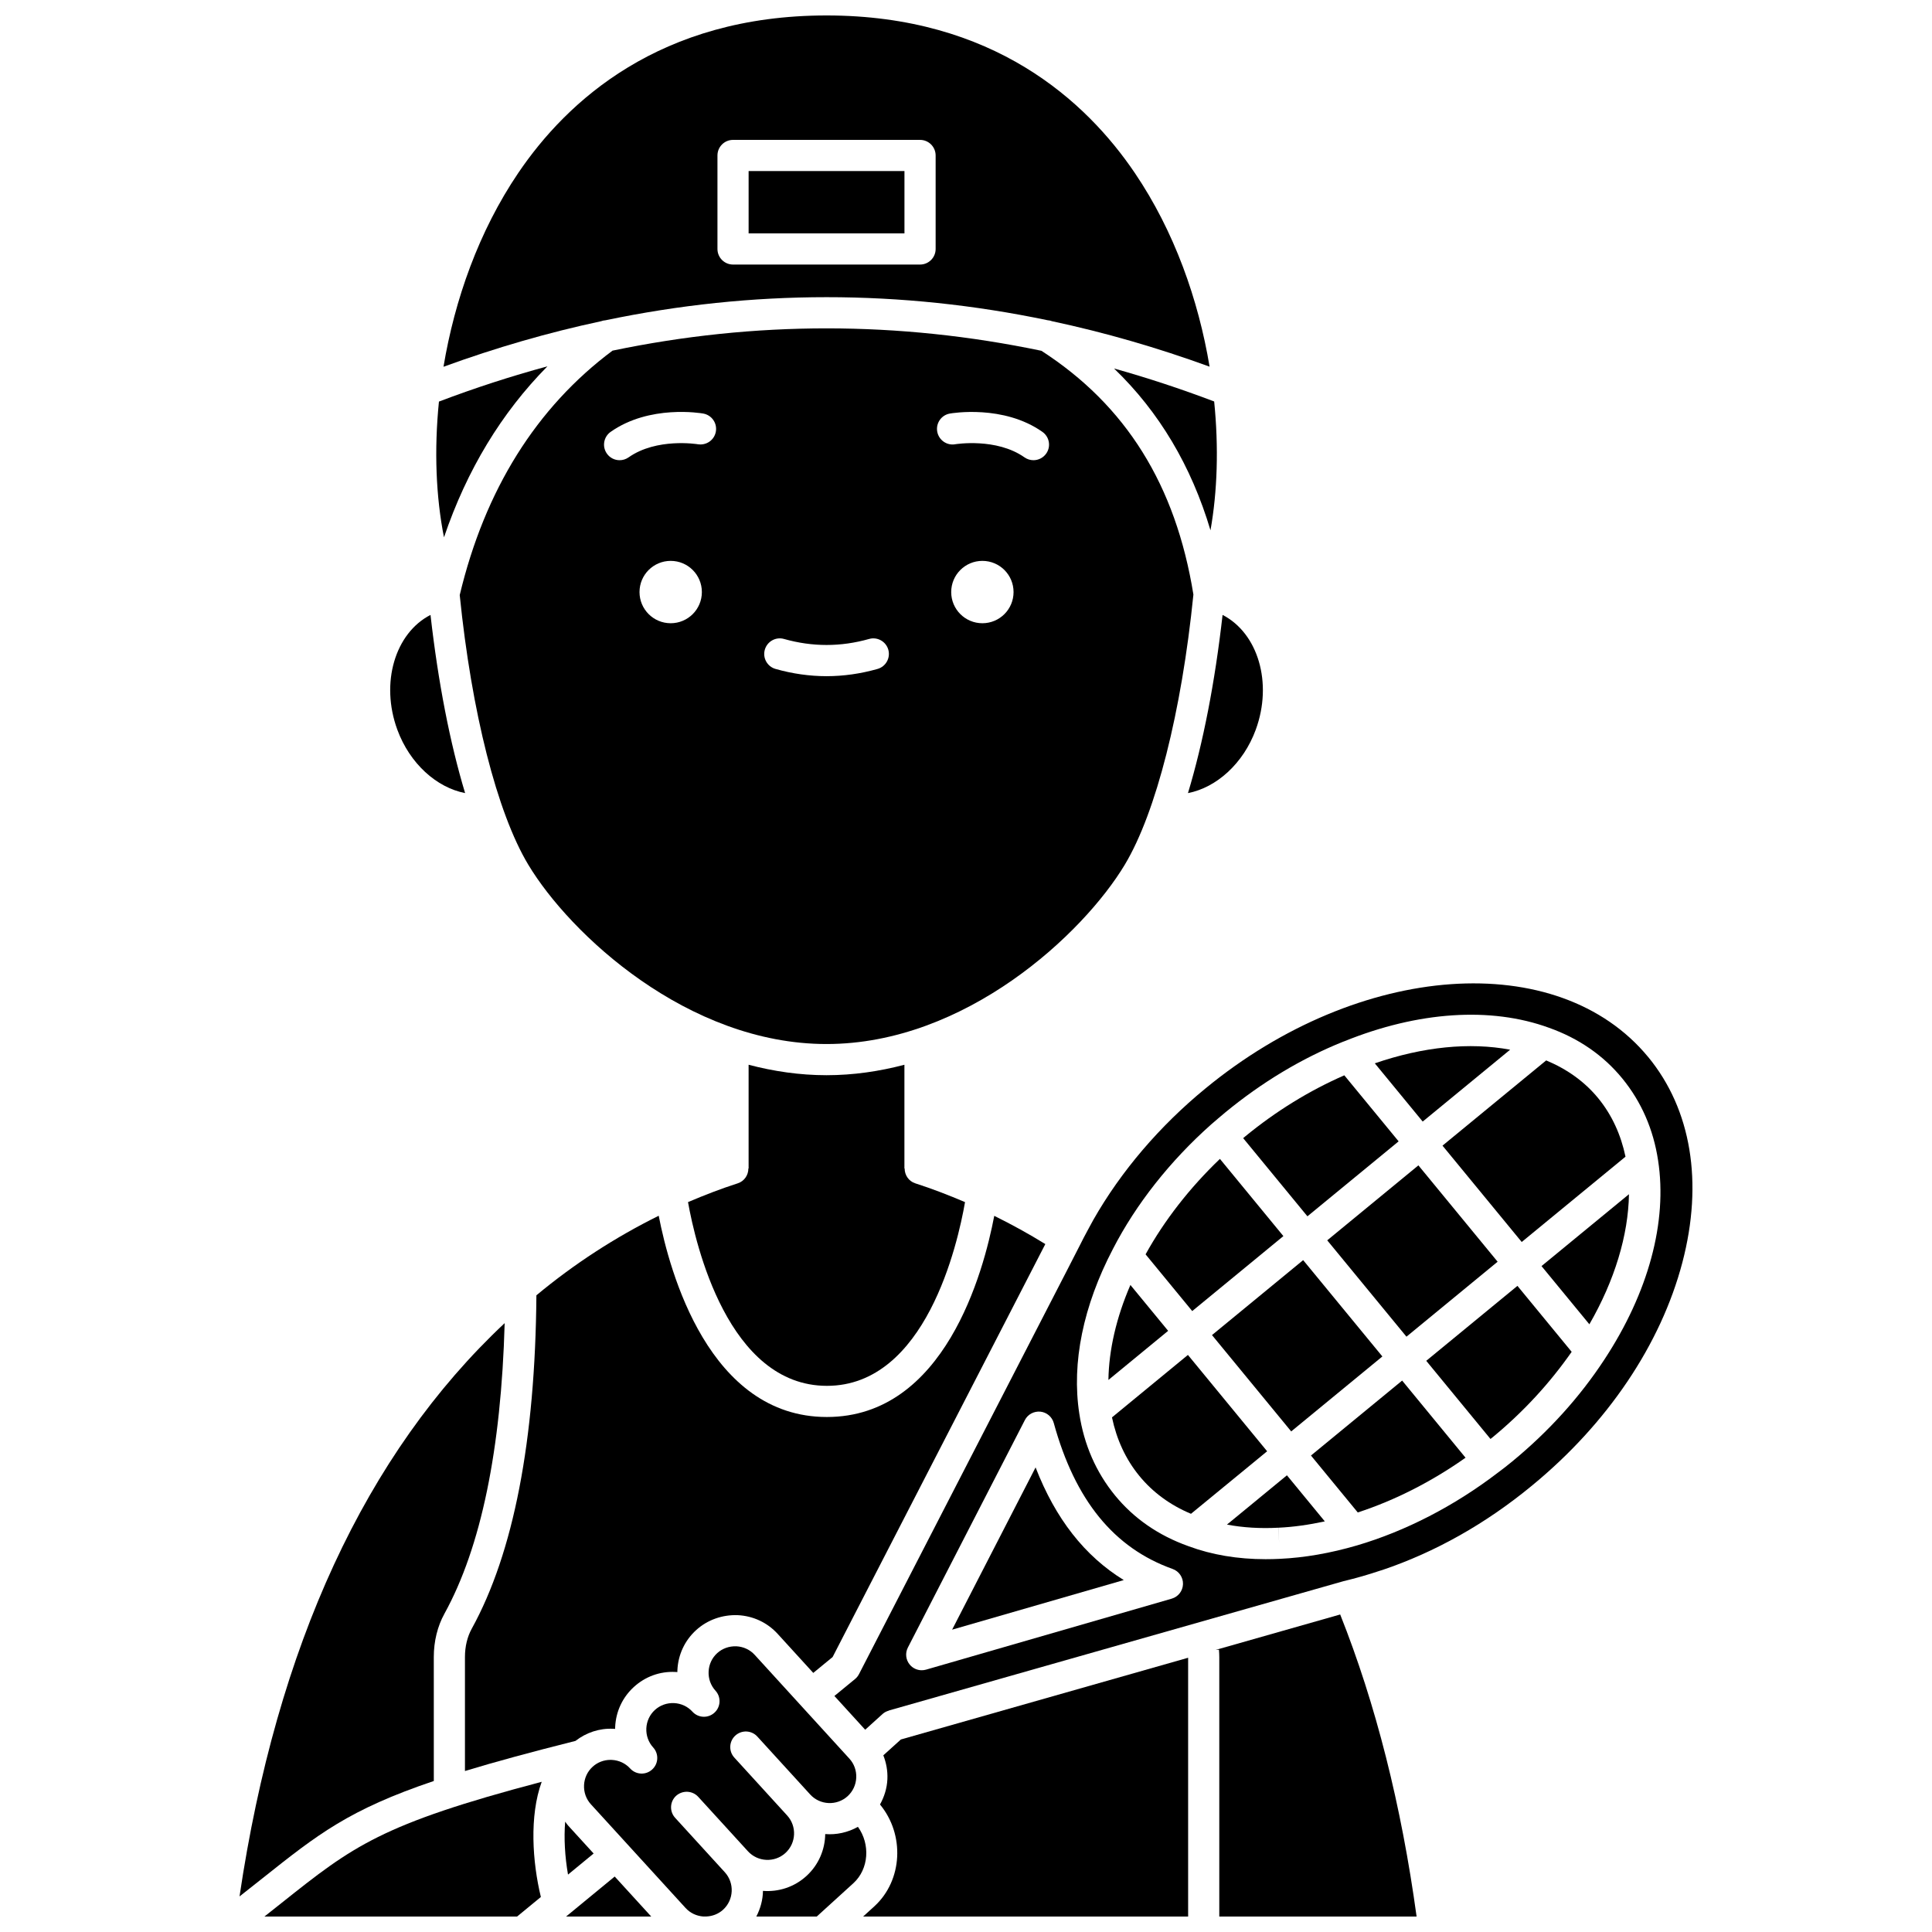
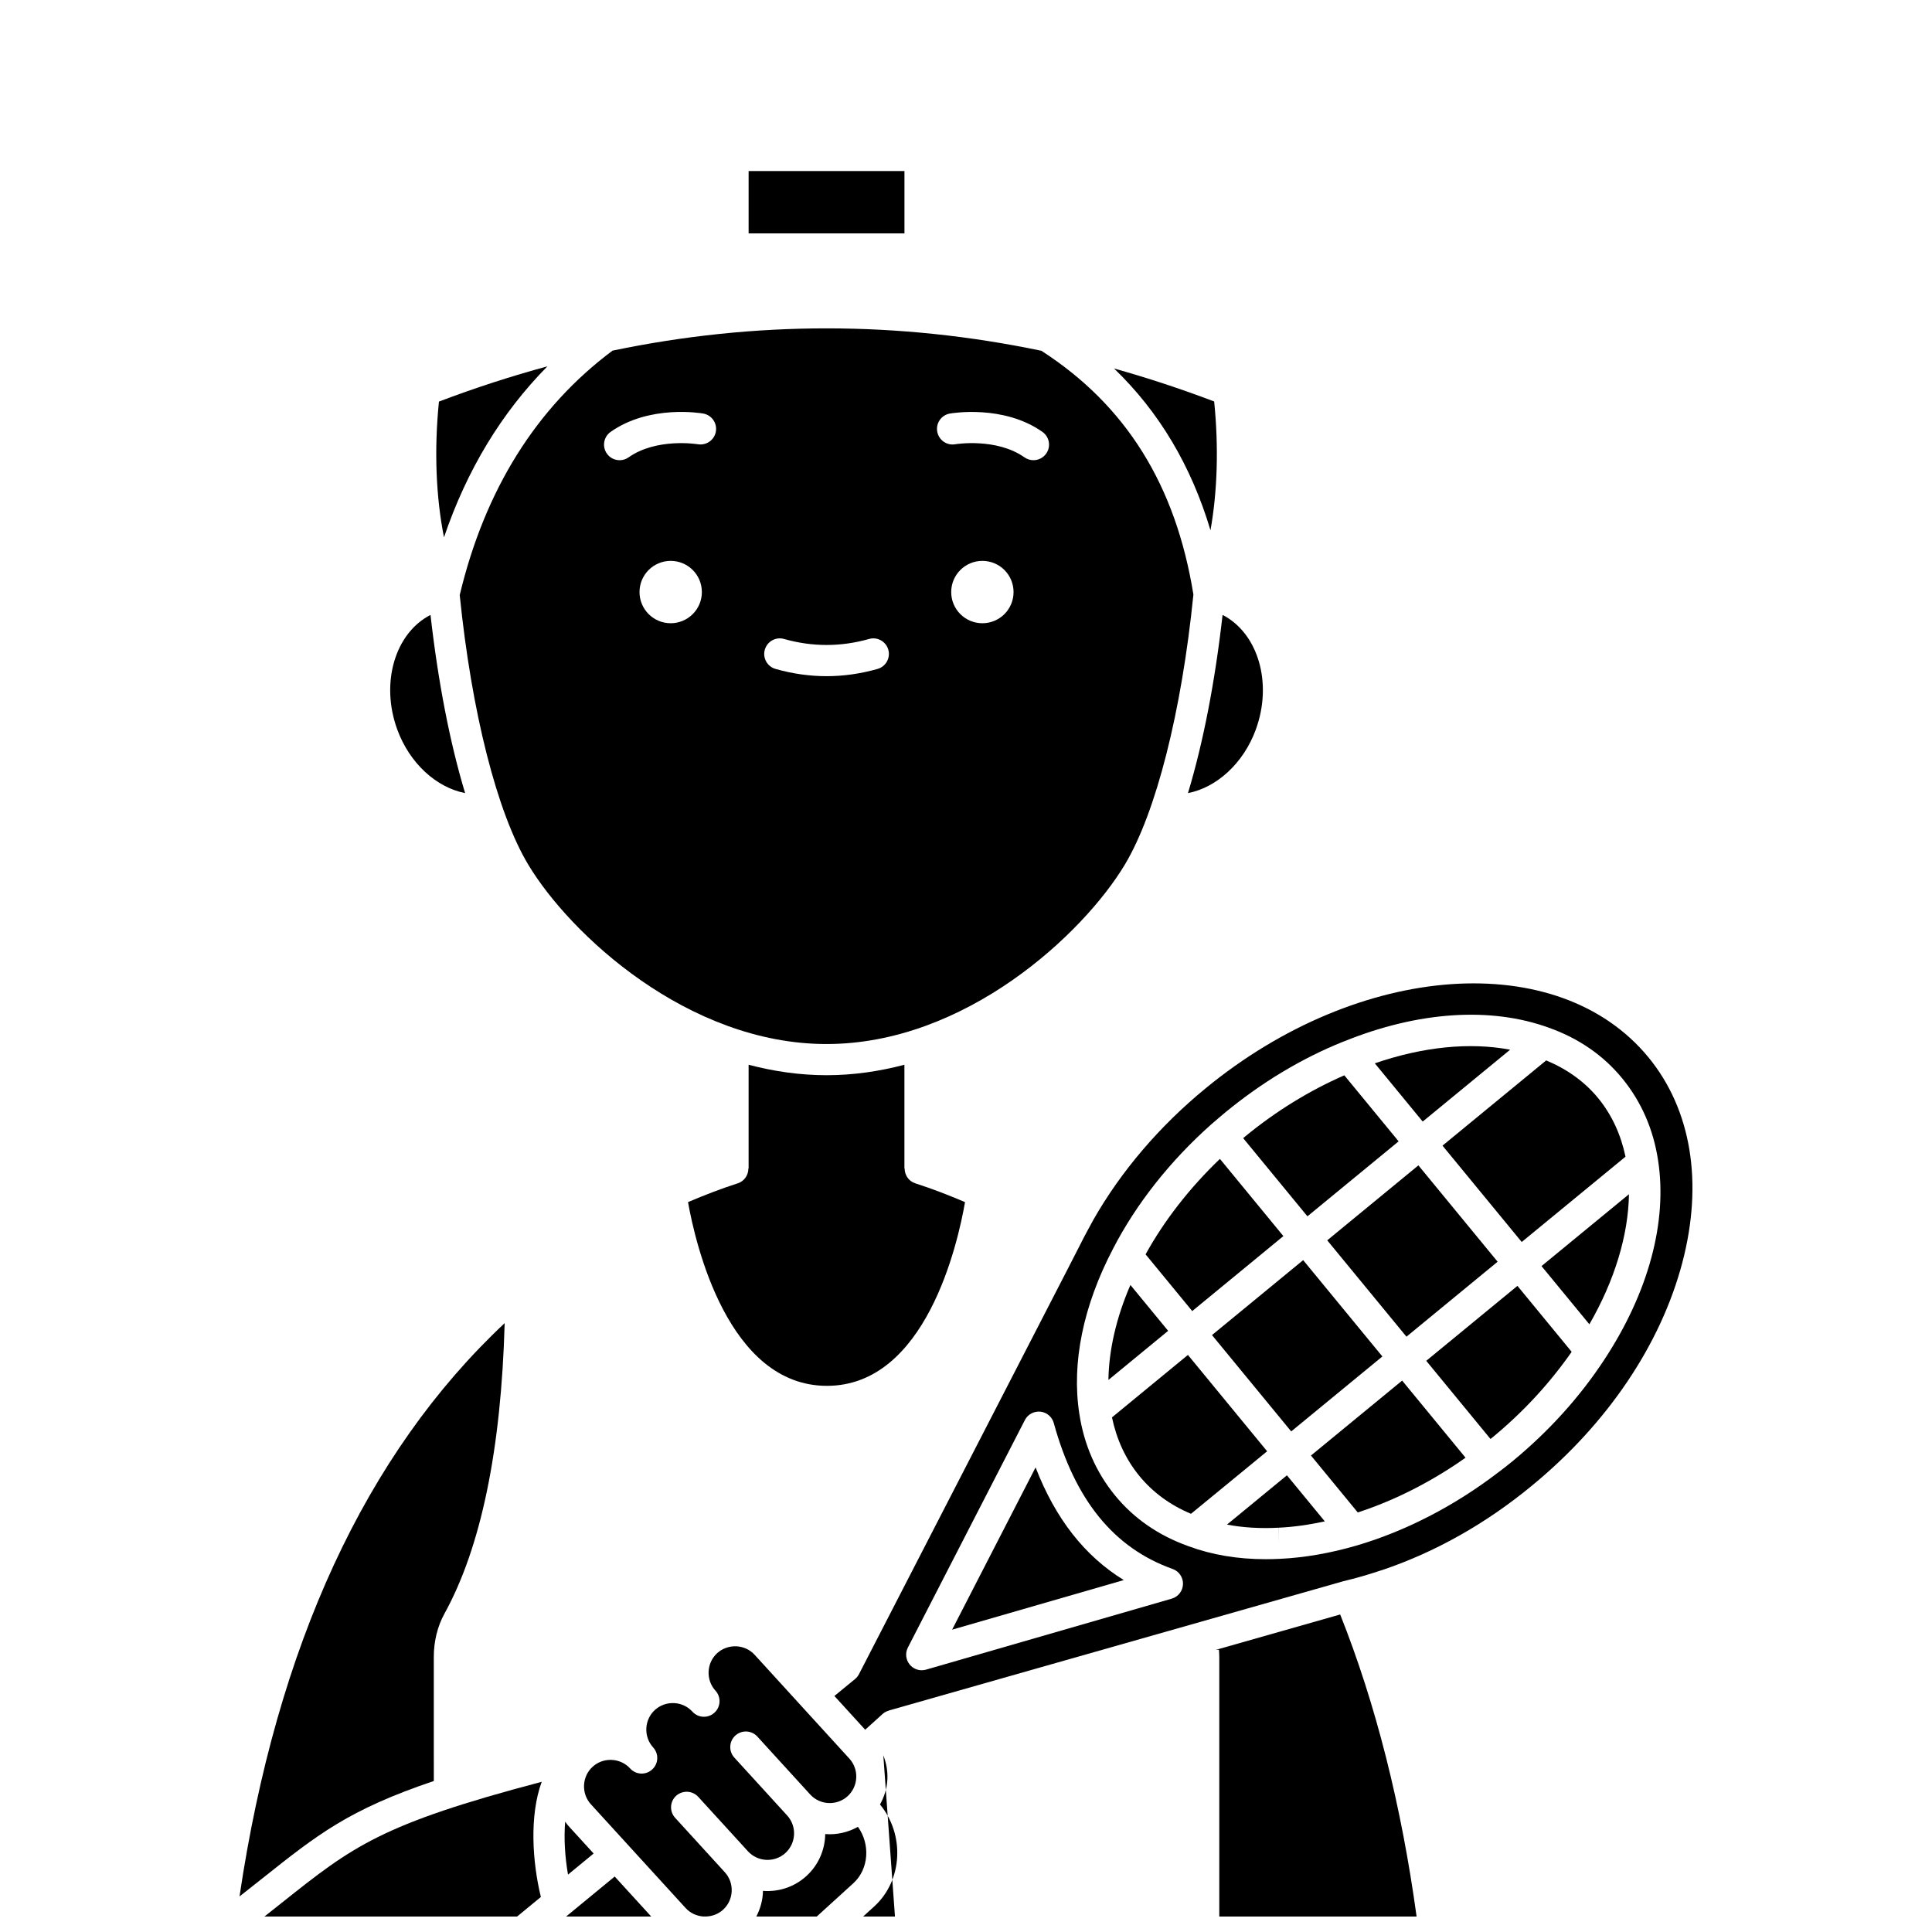
<svg xmlns="http://www.w3.org/2000/svg" width="800px" height="800px" version="1.1" viewBox="144 144 512 512">
  <defs>
    <clipPath id="g">
      <path d="m214 616h74v35.902h-74z" />
    </clipPath>
    <clipPath id="f">
      <path d="m294 641h23v10.902h-23z" />
    </clipPath>
    <clipPath id="e">
      <path d="m372 583h87v68.902h-87z" />
    </clipPath>
    <clipPath id="d">
      <path d="m344 628h30v23.902h-30z" />
    </clipPath>
    <clipPath id="c">
      <path d="m298 580h73v71.902h-73z" />
    </clipPath>
    <clipPath id="b">
      <path d="m466 571h54v80.902h-54z" />
    </clipPath>
    <clipPath id="a">
      <path d="m261 148.09h204v93.906h-204z" />
    </clipPath>
  </defs>
  <path d="m301.32 635.2-6.812-7.465c-0.277-0.305-0.48-0.656-0.73-0.98-0.359 4.352-0.082 9.234 0.75 14.031z" />
  <g clip-path="url(#g)">
    <path d="m218.71 648.23c-1.465 1.164-3.027 2.402-4.644 3.68h66.957l6.312-5.191c-2.246-9.273-3.082-21.465 0.223-30.523-42.676 11.25-50.035 17.074-68.848 32.035z" />
  </g>
  <path d="m267.26 354.18c-3.984-13.176-7.144-29.305-9.172-47.223-9.375 4.82-13.355 18.004-8.785 30.441 3.293 8.945 10.375 15.305 17.957 16.781z" />
  <g clip-path="url(#f)">
    <path d="m294.64 651.39c-0.027 0.023-0.059 0.051-0.086 0.07l-0.531 0.438h22.555l-9.676-10.598z" />
  </g>
  <g clip-path="url(#e)">
-     <path d="m378.09 609.18c0.781 1.984 1.176 4.113 1.078 6.316-0.105 2.406-0.824 4.672-1.961 6.715 6.586 7.941 6.039 20.059-1.457 26.949l-3.016 2.742h86.133v-68.582l-76.129 21.66z" />
+     <path d="m378.09 609.18c0.781 1.984 1.176 4.113 1.078 6.316-0.105 2.406-0.824 4.672-1.961 6.715 6.586 7.941 6.039 20.059-1.457 26.949l-3.016 2.742h86.133l-76.129 21.66z" />
  </g>
  <g clip-path="url(#d)">
    <path d="m371.36 628.13c-2.68 1.504-5.703 2.156-8.668 1.918-0.055 4.086-1.727 8.145-4.977 11.109-3.25 2.969-7.43 4.262-11.523 3.945-0.027 2.356-0.66 4.672-1.758 6.801h16.012l9.723-8.844c4.098-3.758 4.508-10.316 1.191-14.93z" />
  </g>
  <g clip-path="url(#c)">
    <path d="m329.05 620.19 13.16 14.414c2.613 2.859 7.078 3.066 9.941 0.453 2.863-2.617 3.07-7.078 0.449-9.945l-13.996-15.336c-1.535-1.68-1.418-4.297 0.266-5.832 1.688-1.539 4.305-1.422 5.836 0.266l13.996 15.336c2.609 2.863 7.07 3.066 9.941 0.453 1.375-1.266 2.184-2.996 2.273-4.883 0.086-1.883-0.559-3.684-1.816-5.059l-25.094-27.5c-1.258-1.375-2.988-2.18-4.879-2.273-1.875-0.059-3.684 0.562-5.062 1.816-1.379 1.258-2.188 2.996-2.273 4.879-0.086 1.887 0.559 3.688 1.816 5.066 0.723 0.789 1.082 1.793 1.078 2.789 0 1.121-0.453 2.234-1.348 3.043-1.68 1.547-4.301 1.426-5.836-0.266-1.258-1.379-2.988-2.184-4.879-2.273-1.887-0.078-3.684 0.559-5.062 1.816-1.379 1.258-2.184 2.996-2.273 4.879-0.086 1.887 0.562 3.688 1.816 5.066 0.723 0.789 1.082 1.793 1.078 2.789 0 1.121-0.453 2.234-1.348 3.043-1.68 1.547-4.297 1.426-5.836-0.266-1.258-1.379-2.988-2.184-4.879-2.273-0.113-0.004-0.223-0.008-0.332-0.008-1.762 0-3.434 0.641-4.734 1.824v0.004c-1.379 1.254-2.184 2.988-2.273 4.875-0.086 1.887 0.559 3.688 1.816 5.066l25.094 27.488c1.25 1.367 2.926 2.109 4.644 2.246h0.879c1.582-0.074 3.152-0.645 4.414-1.793 2.863-2.617 3.07-7.078 0.449-9.945l-13.16-14.414c-1.535-1.68-1.418-4.297 0.266-5.832 1.719-1.523 4.332-1.402 5.867 0.285z" />
  </g>
  <g clip-path="url(#b)">
    <path d="m466.49 581.15 0.543-0.039-0.57 0.047-0.297 0.086 0.871-0.043c0.047 0.645 0.086 1.293 0.086 1.934v68.766h52.289c-4.035-29.5-10.84-56.406-20.25-80.047z" />
  </g>
  <path d="m363.04 428.94c-7.113 0-14.02-1.027-20.652-2.769v27.484h-0.059c0 1.742-1.059 3.367-2.809 3.934-4.484 1.441-8.887 3.148-13.188 4.981 1.977 11.102 10.621 48.691 36.812 48.691 26.184 0 34.668-37.598 36.598-48.688-4.305-1.84-8.707-3.539-13.195-4.984-1.746-0.566-2.805-2.188-2.809-3.934h-0.059v-27.484c-6.621 1.742-13.527 2.769-20.641 2.769z" />
-   <path d="m286.15 487.27c-0.301 38.477-6.043 68.238-17.141 88.367-1.172 2.133-1.793 4.723-1.793 7.492v30.207c7.992-2.434 17.566-5.031 29.285-7.977 2.856-2.207 6.324-3.387 9.996-3.215 0.172 0.008 0.344 0.02 0.516 0.031 0-0.172 0.004-0.344 0.012-0.516 0.188-4.09 1.949-7.856 4.957-10.598 3.008-2.746 6.914-4.184 11.008-3.973 0.172 0.008 0.344 0.02 0.516 0.031 0-0.172 0.004-0.344 0.012-0.516 0.188-4.094 1.945-7.856 4.957-10.602 3.008-2.742 6.957-4.109 11.008-3.969 4.09 0.191 7.852 1.949 10.598 4.953l9.445 10.352 5.125-4.207 56.371-109.44c-4.379-2.707-8.902-5.191-13.535-7.481-2.824 14.879-13.141 53.309-44.359 53.309-31.227 0-41.691-38.484-44.562-53.332-11.473 5.68-22.363 12.719-32.414 21.082z" />
  <path d="m442.1 373.12c8.262-13.77 15.039-40.484 18.164-71.559-4.684-29.023-17.883-50.156-40.281-64.598-37.848-7.91-75.836-7.922-113.66-0.039-20.191 15.078-33.82 36.855-40.492 64.773 3.137 31.016 9.898 57.676 18.148 71.422 11.035 18.391 42.254 47.559 79.062 47.559 36.809 0 68.027-29.168 79.062-47.559zm-120.36-63.957c-4.562 0-8.262-3.695-8.262-8.262 0-4.562 3.695-8.262 8.262-8.262 4.562 0 8.262 3.695 8.262 8.262s-3.699 8.262-8.262 8.262zm7.195-47.43c-0.258-0.043-10.941-1.746-18.352 3.473-0.723 0.508-1.555 0.754-2.375 0.754-1.297 0-2.578-0.605-3.379-1.75-1.312-1.863-0.867-4.441 0.996-5.758 10.312-7.269 23.957-4.961 24.535-4.856 2.246 0.398 3.746 2.535 3.348 4.781-0.391 2.246-2.523 3.723-4.773 3.356zm47.625 59.543c-4.481 1.273-9.031 1.918-13.516 1.918-4.481 0-9.031-0.645-13.516-1.918-2.191-0.621-3.469-2.902-2.844-5.098 0.621-2.191 2.91-3.477 5.098-2.844 7.508 2.121 15.027 2.121 22.531 0 2.184-0.629 4.477 0.652 5.098 2.844 0.617 2.191-0.66 4.477-2.852 5.098zm27.781-12.113c-4.562 0-8.262-3.695-8.262-8.262 0-4.562 3.695-8.262 8.262-8.262 4.562 0 8.262 3.695 8.262 8.262s-3.695 8.262-8.262 8.262zm16.91-44.957c-0.805 1.141-2.082 1.75-3.379 1.75-0.82 0-1.652-0.246-2.375-0.754-7.461-5.254-18.242-3.488-18.355-3.473-2.227 0.406-4.379-1.121-4.769-3.363-0.387-2.242 1.105-4.379 3.344-4.769 0.574-0.102 14.227-2.41 24.535 4.856 1.867 1.316 2.316 3.891 1 5.754z" />
  <path d="m289.07 241.08c-9.598 2.613-19.18 5.707-28.746 9.344-1.305 12.941-0.781 25.324 1.336 35.973 6.074-17.895 15.27-33.027 27.41-45.316z" />
  <path d="m476.78 337.4c4.57-12.438 0.59-25.621-8.785-30.441-2.023 17.922-5.188 34.047-9.172 47.223 7.578-1.477 14.668-7.84 17.957-16.781z" />
  <path d="m464.79 284.54c1.82-10.23 2.207-21.945 0.977-34.145-8.832-3.348-17.676-6.262-26.535-8.742 11.961 11.492 20.484 25.852 25.559 42.887z" />
  <g clip-path="url(#a)">
-     <path d="m304.45 228.88c38.996-8.164 78.16-8.164 117.18-0.012 0.406 0.02 0.789 0.117 1.18 0.258 13.938 2.973 27.859 6.988 41.742 12.043-2.957-17.734-9.344-35.871-19.805-51.32-12.891-19.051-37.527-41.754-81.703-41.754-44.176 0-68.812 22.703-81.703 41.746-10.465 15.461-16.855 33.609-19.809 51.355 13.883-5.062 27.797-9.086 41.734-12.062 0.391-0.145 0.781-0.23 1.184-0.254zm29.684-43.68c0-2.285 1.852-4.129 4.129-4.129h49.562c2.281 0 4.129 1.848 4.129 4.129v24.781c0 2.285-1.852 4.129-4.129 4.129h-49.562c-2.281 0-4.129-1.848-4.129-4.129z" />
-   </g>
+     </g>
  <path d="m342.39 189.33h41.301v16.52h-41.301z" />
  <path d="m258.96 583.13c0-4.164 0.977-8.137 2.816-11.477 9.719-17.629 15.039-43.566 15.965-77.008-36.828 34.523-60.41 85.574-70.266 151.93 2.168-1.703 4.191-3.309 6.094-4.816 14.633-11.633 22.871-18.172 45.395-25.777z" />
  <path d="m472.35 534.73 7.453-6.129-20.992-25.531-20.125 16.551c1.223 5.824 3.602 11.043 7.219 15.473 3.582 4.383 8.191 7.766 13.719 10.078l12.723-10.445z" />
  <path d="m484.11 471.58-16.82-20.461c-8.004 7.66-14.734 16.309-19.699 25.293l12.363 15.035z" />
  <path d="m565.2 494.95c6.699-11.613 10.324-23.637 10.492-34.473l-23.176 19.047z" />
  <path d="m443.57 484.53c-3.734 8.633-5.711 17.234-5.828 25.172l15.828-13.016z" />
  <path d="m477.59 541.1 0.004 0.004-8.438 6.93c4.231 0.797 8.785 1.082 13.617 0.824l0.211 4.125-0.188-4.125c3.945-0.176 8.066-0.766 12.293-1.676l-10.039-12.211z" />
  <path d="m521.97 504.63 17.023 20.707c0.156-0.129 0.328-0.246 0.488-0.379 8.238-6.781 15.25-14.43 21.027-22.711l-14.371-17.48z" />
  <path d="m491.42 529.73 12.402 15.086c9.793-3.195 19.551-8.145 28.562-14.508l-16.801-20.441z" />
  <path d="m495.73 472.7 24.16-19.867 20.996 25.535-24.16 19.867z" />
  <path d="m418.44 532.88-22.117 42.996 45.488-13.141c-10.367-6.379-18.094-16.254-23.371-29.855z" />
  <path d="m547.27 473.14 27.504-22.609c-1.223-5.828-3.602-11.055-7.227-15.488-3.586-4.387-8.254-7.707-13.793-10.023l-27.477 22.586z" />
  <path d="m514.65 446.47-14.391-17.5c-9.203 4.027-18.047 9.434-26.305 16.227-0.168 0.141-0.332 0.285-0.5 0.426l17.027 20.711z" />
  <path d="m580.81 424.15c-23.879-29.012-76.523-25.301-117.34 8.293-12.141 9.945-22.418 21.984-29.719 34.824 0 0-2.66 4.836-3.453 6.508l-3.398 6.629-55.262 107.27-0.004-0.004c-0.25 0.488-0.594 0.934-1.051 1.301l-5.457 4.481 8.16 8.945 4.625-4.188c0.488-0.441 1.059-0.711 1.652-0.875l-0.008-0.031 120.51-34.281c3.328-0.793 6.539-1.719 9.727-2.793 0.07-0.023 0.426-0.125 0.496-0.145 14.027-4.727 27.449-12.273 39.703-22.383 19.992-16.418 34.145-37.414 39.852-59.121 5.574-21.234 2.371-40.562-9.031-54.434zm-126.29 143.51-65.105 18.812c-0.375 0.105-0.766 0.16-1.145 0.16-1.215 0-2.391-0.535-3.188-1.504-1.051-1.277-1.238-3.047-0.484-4.516l31.008-60.289c0.777-1.516 2.394-2.371 4.098-2.223 1.691 0.176 3.102 1.371 3.555 3.012 5.644 20.484 15.949 33.137 31.504 38.68 1.688 0.602 2.797 2.227 2.742 4.019-0.059 1.801-1.258 3.348-2.984 3.848zm114.63-63.324c-6.519 9.938-14.73 19.016-24.41 26.98-1.281 1.066-2.578 2.059-3.914 3.051-11.461 8.75-24.352 15.402-37.234 19.191-7.051 2.059-13.91 3.246-20.41 3.547-1.277 0.066-2.539 0.094-3.789 0.094-7.402 0-14.242-1.152-20.383-3.426-0.004 0-0.012 0-0.016-0.004-0.004 0-0.008-0.004-0.016-0.008-0.012-0.004-0.027-0.008-0.047-0.012-0.016-0.008-0.027-0.016-0.047-0.023-7.883-2.816-14.41-7.328-19.387-13.418-5.039-6.156-8.227-13.461-9.473-21.691-2.07-13.449 1.02-28.551 8.934-43.672 6.098-11.836 15.082-23.234 25.984-32.934 1.266-1.09 2.481-2.141 3.738-3.184 9.738-8.016 20.23-14.324 31.203-18.746 0.105-0.047 0.219-0.082 0.332-0.117 19.594-7.945 38.848-9.223 54.258-3.606 7.898 2.805 14.457 7.332 19.461 13.453 5.039 6.164 8.227 13.465 9.473 21.691 2.519 16.27-2.547 35.031-14.258 52.832z" />
  <path d="m544.2 422.18c-10.715-2.016-23.051-0.793-35.859 3.613l12.688 15.434z" />
  <path d="m465.19 497.81 24.16-19.863 20.992 25.531-24.16 19.863z" />
</svg>